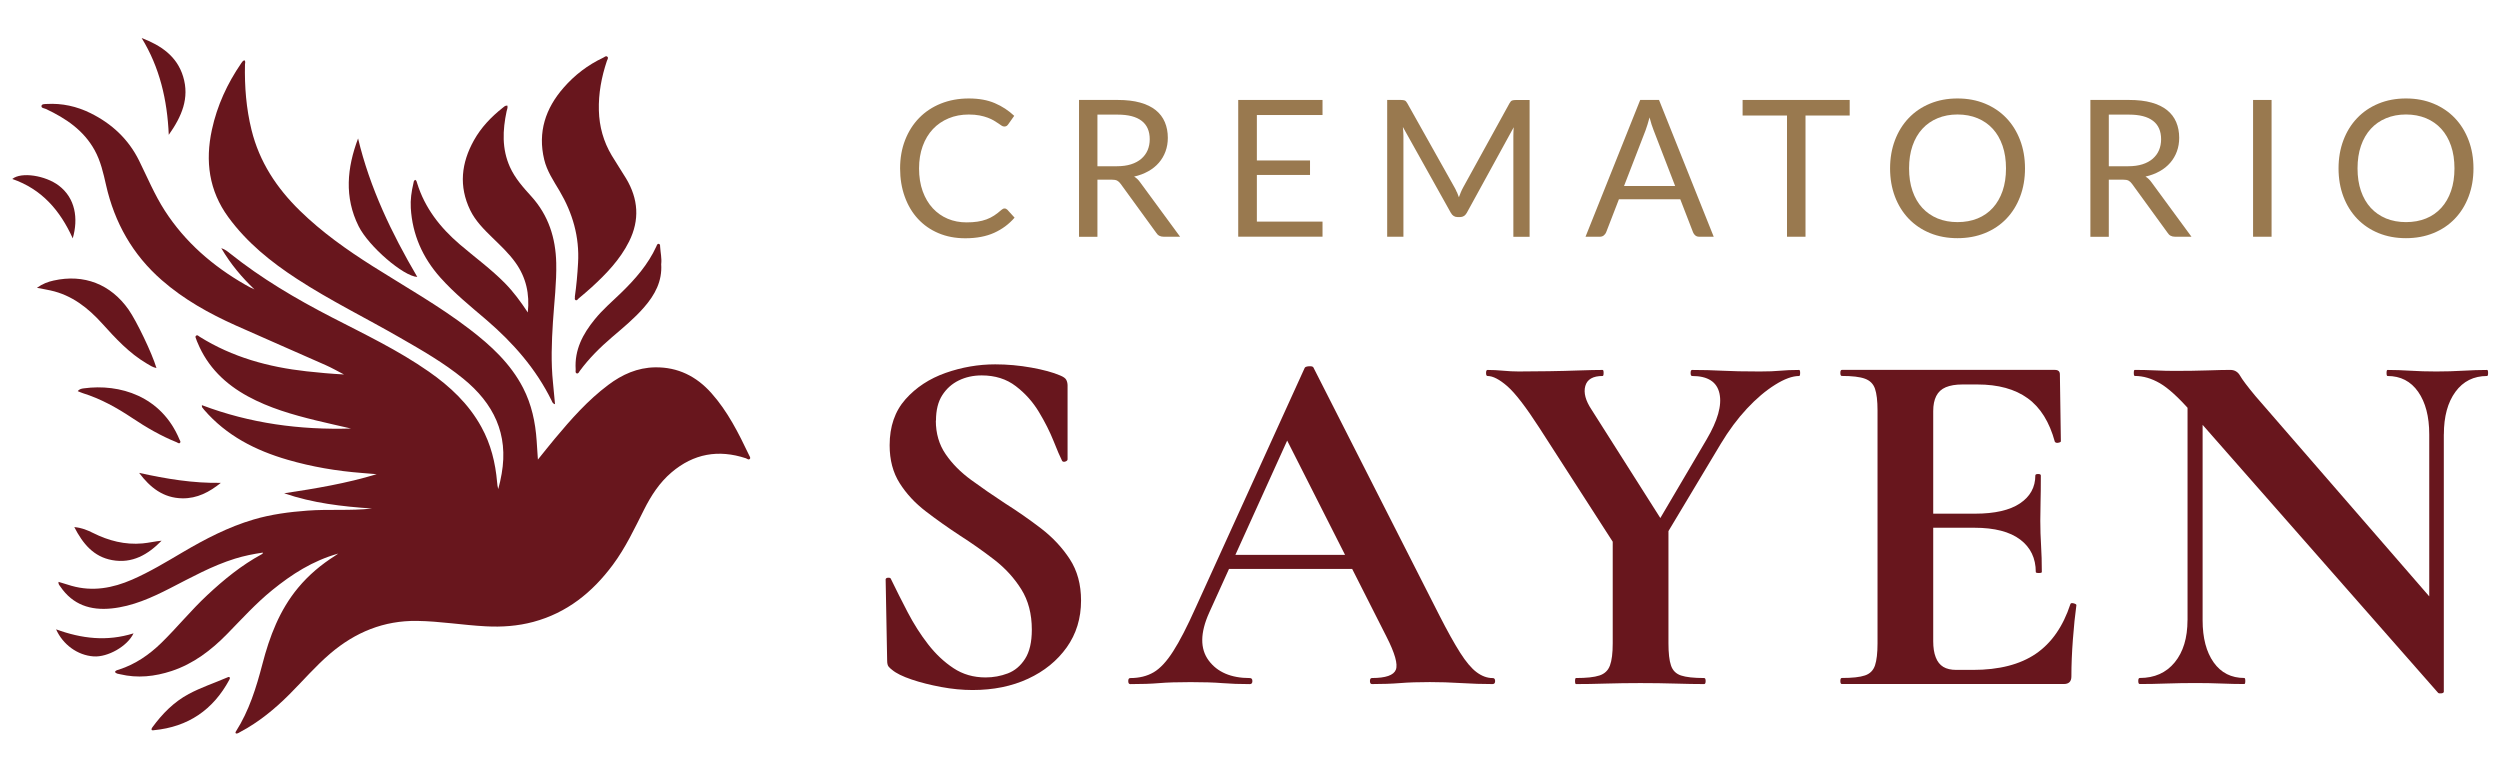
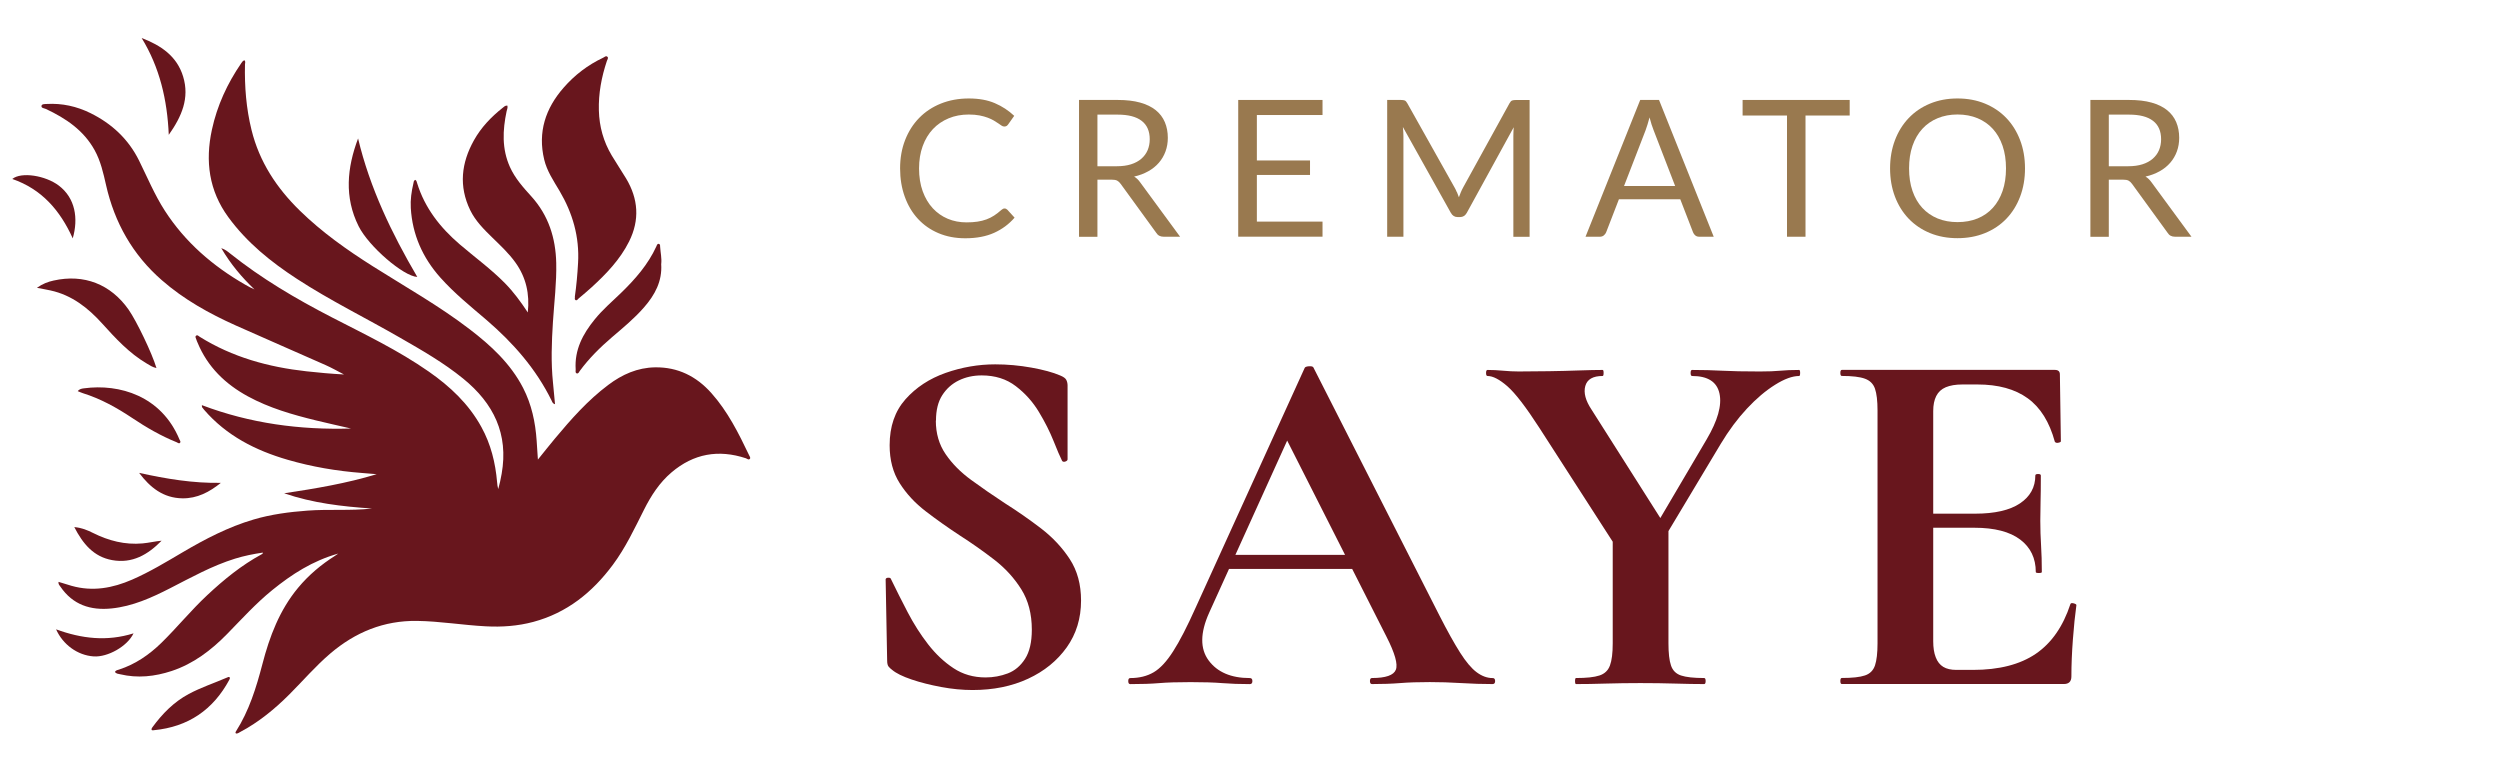
<svg xmlns="http://www.w3.org/2000/svg" id="Capa_1" data-name="Capa 1" viewBox="0 0 554 171">
  <defs>
    <style>
      .cls-1 {
        fill: #68161d;
      }

      .cls-2 {
        fill: #99794f;
      }
    </style>
  </defs>
  <g>
-     <path class="cls-1" d="M12.97,128.94c.98,.3,1.93,.61,2.89,.88,4.66,1.32,9.09,.51,13.43-1.38,3.89-1.7,7.51-3.89,11.16-6.04,5.01-2.95,10.15-5.63,15.76-7.28,3.9-1.15,7.9-1.67,11.95-1.97,4.74-.35,9.49,.07,14.29-.46-6.64-.45-13.16-1.2-19.48-3.38,6.91-1.04,13.78-2.18,20.5-4.23-1.09-.09-2.18-.19-3.27-.27-5.58-.43-11.07-1.36-16.44-2.92-7.14-2.07-13.57-5.34-18.52-11.07-.17-.19-.32-.39-.47-.6-.03-.05-.01-.14-.03-.44,10.69,4.05,21.73,5.52,33.05,5.18-2.61-.6-5.22-1.18-7.82-1.81-5.18-1.27-10.3-2.74-15.02-5.31-5.02-2.73-8.94-6.52-11.16-11.89-.1-.24-.22-.47-.28-.71-.07-.27-.33-.59-.09-.82,.32-.31,.6,.07,.85,.22,7.24,4.52,15.24,6.71,23.64,7.64,2.75,.31,5.5,.55,8.32,.7-1.36-.7-2.68-1.46-4.08-2.08-6.63-2.95-13.3-5.82-19.93-8.79-5.88-2.64-11.49-5.76-16.37-10.03-6.46-5.64-10.46-12.73-12.35-21.07-.6-2.66-1.2-5.34-2.55-7.77-2.44-4.39-6.37-7.02-10.77-9.09-.37-.17-1.05-.18-.99-.67,.06-.47,.73-.41,1.13-.44,3.43-.2,6.69,.52,9.74,2.03,4.71,2.33,8.4,5.75,10.76,10.52,1.84,3.73,3.44,7.58,5.7,11.09,4.51,6.99,10.62,12.26,17.78,16.38,.68,.39,1.37,.77,2.1,1.08-2.81-2.68-5.28-5.6-7.37-9.16,.91,.31,1.42,.76,1.94,1.17,6.96,5.56,14.59,10.05,22.49,14.13,7.33,3.78,14.78,7.33,21.57,12.07,4.72,3.29,8.84,7.16,11.65,12.28,2.1,3.81,3.11,7.92,3.48,12.22,.04,.51,.1,1.01,.25,1.53,.32-1.12,.56-2.25,.76-3.4,1.55-8.8-1.78-15.59-8.5-21.06-4.35-3.55-9.2-6.32-14.04-9.1-7.59-4.37-15.47-8.23-22.82-13.02-5.78-3.76-11.11-8.06-15.22-13.69-4.29-5.87-5.14-12.4-3.63-19.37,1.16-5.36,3.41-10.22,6.49-14.72,.18-.26,.35-.55,.7-.67,.32,.26,.15,.61,.14,.91-.11,4.91,.27,9.76,1.45,14.54,1.74,7.06,5.56,12.85,10.71,17.88,4.89,4.78,10.41,8.68,16.16,12.32,7.21,4.56,14.67,8.75,21.47,13.96,4.73,3.62,9.05,7.6,11.84,13,1.89,3.67,2.72,7.6,3,11.67,.09,1.34,.18,2.69,.28,4.21,1.3-1.61,2.5-3.13,3.74-4.62,3.61-4.32,7.32-8.53,11.86-11.93,3.07-2.31,6.45-3.83,10.38-3.89,5.04-.07,9.14,1.99,12.43,5.67,3.64,4.07,6.06,8.91,8.39,13.8,.12,.25,.38,.57,.17,.81-.28,.32-.6-.04-.88-.13-6.07-2-11.57-1.04-16.48,3.13-2.67,2.27-4.52,5.14-6.07,8.22-2.12,4.2-4.11,8.47-6.94,12.27-4.53,6.1-10.17,10.64-17.62,12.64-3.44,.92-6.94,1.17-10.51,.98-5.1-.26-10.15-1.13-15.26-1.2-7.35-.1-13.67,2.5-19.22,7.23-3.26,2.78-6.04,6.03-9.06,9.05-3.24,3.24-6.76,6.13-10.82,8.29-.32,.17-.61,.42-1,.39-.21-.16-.11-.33-.02-.48,2.92-4.59,4.5-9.7,5.86-14.91,1.59-6.12,3.8-11.97,7.91-16.91,2.35-2.83,5.14-5.17,8.25-7.13,.14-.09,.27-.19,.65-.45-5.71,1.61-10.3,4.59-14.61,8.08-3.64,2.95-6.77,6.42-10.04,9.76-3.51,3.58-7.44,6.58-12.27,8.18-3.74,1.23-7.54,1.65-11.43,.72-.41-.1-.87-.09-1.14-.52,.21-.38,.59-.42,.92-.52,3.62-1.18,6.66-3.27,9.36-5.9,3.5-3.42,6.58-7.23,10.17-10.58,3.69-3.45,7.58-6.63,12.04-9.05,.12-.07,.28-.09,.29-.39-2.09,.31-4.14,.72-6.15,1.34-5.09,1.58-9.71,4.16-14.42,6.57-4.11,2.1-8.31,4-12.96,4.47-4.64,.48-8.6-.8-11.34-4.84-.19-.28-.51-.53-.4-1.08Z" />
+     <path class="cls-1" d="M12.97,128.94c.98,.3,1.93,.61,2.89,.88,4.66,1.32,9.09,.51,13.43-1.38,3.89-1.7,7.51-3.89,11.16-6.04,5.01-2.95,10.15-5.63,15.76-7.28,3.9-1.15,7.9-1.67,11.95-1.97,4.74-.35,9.49,.07,14.29-.46-6.64-.45-13.16-1.2-19.48-3.38,6.91-1.04,13.78-2.18,20.5-4.23-1.09-.09-2.18-.19-3.27-.27-5.58-.43-11.07-1.36-16.44-2.92-7.14-2.07-13.57-5.34-18.52-11.07-.17-.19-.32-.39-.47-.6-.03-.05-.01-.14-.03-.44,10.69,4.05,21.73,5.52,33.05,5.18-2.61-.6-5.22-1.18-7.82-1.81-5.18-1.27-10.3-2.74-15.02-5.31-5.02-2.73-8.94-6.52-11.16-11.89-.1-.24-.22-.47-.28-.71-.07-.27-.33-.59-.09-.82,.32-.31,.6,.07,.85,.22,7.24,4.52,15.24,6.71,23.64,7.64,2.75,.31,5.5,.55,8.32,.7-1.36-.7-2.68-1.46-4.08-2.08-6.63-2.95-13.3-5.82-19.93-8.79-5.88-2.64-11.49-5.76-16.37-10.03-6.46-5.64-10.46-12.73-12.35-21.07-.6-2.66-1.2-5.34-2.55-7.77-2.44-4.39-6.37-7.02-10.77-9.09-.37-.17-1.05-.18-.99-.67,.06-.47,.73-.41,1.13-.44,3.43-.2,6.69,.52,9.74,2.03,4.71,2.33,8.4,5.75,10.76,10.52,1.84,3.73,3.44,7.58,5.7,11.09,4.51,6.99,10.62,12.26,17.78,16.38,.68,.39,1.37,.77,2.1,1.08-2.81-2.68-5.28-5.6-7.37-9.16,.91,.31,1.42,.76,1.94,1.17,6.96,5.56,14.59,10.05,22.49,14.13,7.33,3.78,14.78,7.33,21.57,12.07,4.72,3.29,8.84,7.16,11.65,12.28,2.1,3.81,3.11,7.92,3.48,12.22,.04,.51,.1,1.01,.25,1.53,.32-1.12,.56-2.25,.76-3.4,1.55-8.8-1.78-15.59-8.5-21.06-4.35-3.55-9.2-6.32-14.04-9.1-7.59-4.37-15.47-8.23-22.82-13.02-5.78-3.76-11.11-8.06-15.22-13.69-4.29-5.87-5.14-12.4-3.63-19.37,1.16-5.36,3.41-10.22,6.49-14.72,.18-.26,.35-.55,.7-.67,.32,.26,.15,.61,.14,.91-.11,4.91,.27,9.76,1.45,14.54,1.74,7.06,5.56,12.85,10.71,17.88,4.89,4.78,10.41,8.68,16.16,12.32,7.21,4.56,14.67,8.75,21.47,13.96,4.73,3.62,9.05,7.6,11.84,13,1.89,3.67,2.72,7.6,3,11.67,.09,1.34,.18,2.69,.28,4.21,1.3-1.61,2.5-3.13,3.74-4.62,3.61-4.32,7.32-8.53,11.86-11.93,3.07-2.31,6.45-3.83,10.38-3.89,5.04-.07,9.14,1.99,12.43,5.67,3.64,4.07,6.06,8.91,8.39,13.8,.12,.25,.38,.57,.17,.81-.28,.32-.6-.04-.88-.13-6.07-2-11.57-1.04-16.48,3.13-2.67,2.27-4.52,5.14-6.07,8.22-2.12,4.2-4.11,8.47-6.94,12.27-4.53,6.1-10.17,10.64-17.62,12.64-3.44,.92-6.94,1.17-10.51,.98-5.1-.26-10.15-1.13-15.26-1.2-7.35-.1-13.67,2.5-19.22,7.23-3.26,2.78-6.04,6.03-9.06,9.05-3.24,3.24-6.76,6.13-10.82,8.29-.32,.17-.61,.42-1,.39-.21-.16-.11-.33-.02-.48,2.92-4.59,4.5-9.7,5.86-14.91,1.59-6.12,3.8-11.97,7.91-16.91,2.35-2.83,5.14-5.17,8.25-7.13,.14-.09,.27-.19,.65-.45-5.71,1.61-10.3,4.59-14.61,8.08-3.64,2.95-6.77,6.42-10.04,9.76-3.51,3.58-7.44,6.58-12.27,8.18-3.74,1.23-7.54,1.65-11.43,.72-.41-.1-.87-.09-1.14-.52,.21-.38,.59-.42,.92-.52,3.62-1.18,6.66-3.27,9.36-5.9,3.5-3.42,6.58-7.23,10.17-10.58,3.69-3.45,7.58-6.63,12.04-9.05,.12-.07,.28-.09,.29-.39-2.09,.31-4.14,.72-6.15,1.34-5.09,1.58-9.71,4.16-14.42,6.57-4.11,2.1-8.31,4-12.96,4.47-4.64,.48-8.6-.8-11.34-4.84-.19-.28-.51-.53-.4-1.08" />
    <path class="cls-1" d="M92.03,39.85c.28,.17,.33,.47,.41,.75,1.71,5.52,5.12,9.85,9.45,13.56,3.35,2.87,6.94,5.47,10.04,8.63,1.87,1.91,3.45,4.05,5.03,6.45,.44-4.15-.39-7.76-2.71-11.02-1.47-2.07-3.32-3.78-5.12-5.54-1.89-1.84-3.76-3.7-4.93-6.1-2.57-5.31-1.98-10.48,.83-15.5,1.59-2.84,3.8-5.16,6.34-7.17,.3-.24,.58-.56,1.06-.51,.14,.46-.09,.86-.17,1.27-.88,4.18-1.07,8.32,.74,12.34,1.13,2.51,2.94,4.52,4.75,6.52,3.8,4.2,5.38,9.2,5.51,14.73,.1,4.38-.45,8.73-.73,13.1-.29,4.48-.45,8.96,.01,13.44,.16,1.57,.3,3.15,.45,4.77-.54-.13-.62-.52-.77-.83-3.46-7.03-8.52-12.77-14.42-17.84-3.52-3.01-7.13-5.92-10.23-9.4-3.92-4.41-6.19-9.5-6.54-15.41-.11-1.83,.15-3.64,.57-5.42,.07-.31,.05-.67,.43-.82Z" />
    <path class="cls-1" d="M127.38,65.77c.36-2.49,.58-4.99,.72-7.51,.33-5.77-1.2-11.03-4.11-15.96-1.32-2.23-2.79-4.38-3.4-6.95-1.45-6.08,.29-11.32,4.3-15.91,2.45-2.81,5.36-5.04,8.75-6.64,.3-.14,.65-.53,.98-.2,.26,.26-.05,.62-.14,.92-1.19,3.56-1.87,7.18-1.77,10.95,.09,3.58,1.02,6.91,2.85,9.98,1.02,1.72,2.16,3.39,3.19,5.11,2.71,4.53,3.04,9.19,.65,13.97-2,3.99-5.03,7.14-8.27,10.11-.94,.86-1.93,1.68-2.9,2.5-.21,.18-.38,.55-.71,.35-.23-.14-.12-.47-.11-.72Z" />
    <path class="cls-1" d="M146.52,58.5c.26,3.83-1.41,6.87-3.81,9.62-2.14,2.46-4.66,4.52-7.12,6.63-2.61,2.24-5.04,4.64-7.09,7.42-.18,.25-.32,.69-.7,.57-.38-.12-.21-.57-.23-.88-.28-4.33,1.58-7.84,4.21-11.07,1.73-2.14,3.81-3.92,5.78-5.82,3.16-3.06,6.05-6.33,7.9-10.39,.11-.24,.19-.63,.57-.53,.29,.08,.25,.42,.26,.66,.08,1.27,.38,2.53,.24,3.78Z" />
    <path class="cls-1" d="M34.66,81.56c-.89-.19-1.51-.63-2.15-1.01-3.89-2.29-6.89-5.56-9.88-8.87-3.13-3.46-6.71-6.28-11.41-7.31-.91-.2-1.83-.36-3.04-.59,1.26-.9,2.46-1.34,3.7-1.61,6.73-1.51,12.66,.81,16.62,6.45,1.77,2.53,5.22,9.71,6.17,12.94Z" />
    <path class="cls-1" d="M79.35,30.68c2.62,11,7.44,21,13.12,30.69-3.04-.13-10.75-6.74-13-11.24-3.21-6.43-2.57-12.94-.12-19.45Z" />
    <path class="cls-1" d="M17.23,86.68c.39-.51,.93-.57,1.4-.63,7.84-1.05,17.12,1.67,21.14,11.34,.1,.23,.32,.5,.15,.71-.25,.31-.53,0-.78-.1-3.5-1.41-6.75-3.3-9.87-5.39-3.42-2.28-6.97-4.25-10.91-5.48-.37-.12-.73-.29-1.14-.45Z" />
    <path class="cls-1" d="M31.39,8.42c4.24,1.63,7.8,3.98,9.19,8.54,1.46,4.78-.3,8.84-3.18,12.92-.34-7.81-2.02-14.94-6.01-21.46Z" />
    <path class="cls-1" d="M34.03,161.83c-.17,0-.41,.07-.45-.17-.02-.15,.08-.35,.18-.48,2.2-3,4.74-5.61,8.06-7.39,2.71-1.45,5.62-2.41,8.43-3.62,.22-.09,.49-.29,.68-.01,.06,.09-.04,.34-.12,.49-3.59,6.66-9.12,10.43-16.68,11.16-.04,0-.07,.01-.11,.02Z" />
    <path class="cls-1" d="M35.81,119.82c-3.02,3.08-6.49,5.12-10.97,4.3-4.1-.75-6.46-3.6-8.38-7.32,1.66,.15,2.93,.69,4.15,1.3,3.46,1.73,7.08,2.67,10.98,2.32,1.41-.13,2.78-.47,4.22-.6Z" />
    <path class="cls-1" d="M16.12,52.82c-2.8-6.2-6.88-10.92-13.4-13.16,2-1.63,7.34-.77,10.29,1.45,3.7,2.79,4.38,7.32,3.11,11.71Z" />
    <path class="cls-1" d="M30.84,104.79c5.98,1.32,11.94,2.32,18.1,2.21-2.51,2.03-5.23,3.48-8.53,3.43-4.23-.06-7.16-2.41-9.58-5.64Z" />
    <path class="cls-1" d="M29.59,140.35c-1.36,2.89-5.74,5.32-8.83,5.11-3.61-.24-6.84-2.65-8.33-6,5.65,2.07,11.26,2.74,17.16,.89Z" />
  </g>
  <g>
    <g>
      <path class="cls-2" d="M222.61,46.2c.23,0,.43,.09,.61,.27l1.61,1.76c-1.24,1.44-2.75,2.56-4.52,3.36s-3.9,1.21-6.4,1.21c-2.19,0-4.17-.38-5.94-1.13-1.78-.75-3.29-1.81-4.55-3.17-1.26-1.36-2.23-2.99-2.92-4.9-.69-1.9-1.04-4-1.04-6.28s.37-4.38,1.11-6.28c.74-1.9,1.78-3.54,3.12-4.91s2.94-2.43,4.81-3.18c1.87-.75,3.93-1.13,6.19-1.13s4.15,.35,5.76,1.04c1.62,.69,3.05,1.63,4.3,2.81l-1.33,1.88c-.1,.14-.21,.26-.34,.35-.13,.09-.31,.14-.55,.14-.18,0-.38-.07-.58-.2-.2-.13-.45-.3-.73-.5-.28-.2-.61-.41-.99-.63s-.83-.44-1.35-.63c-.52-.2-1.13-.36-1.82-.5-.69-.13-1.49-.2-2.39-.2-1.62,0-3.11,.28-4.45,.84-1.35,.56-2.51,1.35-3.48,2.38-.97,1.03-1.73,2.29-2.27,3.77s-.81,3.14-.81,4.97,.27,3.57,.81,5.05c.54,1.48,1.28,2.73,2.22,3.75s2.05,1.8,3.33,2.34c1.28,.54,2.67,.8,4.15,.8,.9,0,1.71-.05,2.43-.16,.72-.11,1.38-.27,2-.5,.61-.23,1.18-.51,1.71-.86,.53-.35,1.06-.76,1.6-1.24,.24-.21,.47-.32,.7-.32Z" />
      <path class="cls-2" d="M243.19,39.82v12.65h-4.08V22.15h8.57c1.92,0,3.58,.19,4.97,.58,1.4,.39,2.55,.95,3.46,1.68,.91,.73,1.58,1.62,2.02,2.66,.44,1.04,.66,2.2,.66,3.48,0,1.07-.17,2.07-.51,3-.34,.93-.83,1.77-1.47,2.51s-1.42,1.37-2.35,1.89-1.97,.92-3.14,1.18c.51,.3,.96,.73,1.35,1.29l8.84,12.04h-3.64c-.75,0-1.3-.29-1.65-.87l-7.87-10.83c-.24-.34-.5-.58-.78-.73-.28-.15-.71-.22-1.27-.22h-3.11Zm0-2.98h4.29c1.2,0,2.25-.14,3.16-.43,.91-.29,1.67-.7,2.28-1.23,.61-.53,1.08-1.16,1.39-1.89s.47-1.54,.47-2.43c0-1.8-.6-3.17-1.79-4.08-1.19-.92-2.96-1.38-5.32-1.38h-4.48v11.44Z" />
      <path class="cls-2" d="M293.07,22.15v3.34h-14.55v10.07h11.78v3.21h-11.78v10.34h14.55v3.34h-18.68V22.15h18.68Z" />
      <path class="cls-2" d="M322.86,42.58c.15,.37,.29,.75,.43,1.13,.14-.39,.29-.77,.44-1.13s.33-.72,.53-1.09l10.26-18.63c.18-.32,.37-.52,.57-.59,.2-.07,.48-.11,.85-.11h3.02v30.31h-3.6V30.19c0-.3,0-.61,.02-.95,.01-.34,.04-.68,.06-1.04l-10.39,18.95c-.35,.63-.85,.95-1.48,.95h-.59c-.63,0-1.13-.32-1.48-.95l-10.62-19.01c.04,.37,.07,.73,.09,1.08,.02,.35,.03,.68,.03,.97v22.27h-3.6V22.15h3.02c.37,0,.65,.04,.85,.11,.2,.07,.39,.27,.57,.59l10.47,18.66c.2,.34,.37,.7,.52,1.07Z" />
      <path class="cls-2" d="M379.75,52.46h-3.17c-.37,0-.66-.09-.89-.28-.23-.18-.4-.42-.51-.7l-2.83-7.32h-13.6l-2.83,7.32c-.1,.25-.27,.48-.51,.68-.24,.2-.54,.3-.89,.3h-3.17l12.12-30.31h4.17l12.12,30.31Zm-19.86-11.25h11.32l-4.76-12.33c-.31-.76-.61-1.71-.91-2.86-.16,.58-.31,1.11-.46,1.6-.15,.49-.29,.91-.43,1.28l-4.76,12.31Z" />
      <path class="cls-2" d="M409.89,22.15v3.45h-9.79v26.86h-4.1V25.6h-9.84v-3.45h23.73Z" />
      <path class="cls-2" d="M448.74,37.32c0,2.27-.36,4.35-1.08,6.25s-1.73,3.53-3.05,4.9c-1.31,1.37-2.89,2.43-4.73,3.18-1.84,.75-3.87,1.13-6.1,1.13s-4.26-.38-6.09-1.13c-1.83-.75-3.41-1.82-4.72-3.18-1.31-1.37-2.33-3-3.05-4.9-.72-1.9-1.08-3.98-1.08-6.25s.36-4.35,1.08-6.25c.72-1.9,1.73-3.53,3.05-4.91s2.88-2.44,4.72-3.2,3.86-1.14,6.09-1.14,4.26,.38,6.1,1.14,3.42,1.83,4.73,3.2,2.33,3.01,3.05,4.91c.72,1.9,1.08,3.98,1.08,6.25Zm-4.21,0c0-1.86-.25-3.53-.76-5.01-.51-1.48-1.23-2.73-2.16-3.75s-2.06-1.81-3.38-2.36c-1.33-.55-2.81-.83-4.44-.83s-3.09,.28-4.42,.83c-1.33,.55-2.46,1.34-3.39,2.36s-1.66,2.27-2.17,3.75c-.51,1.48-.76,3.15-.76,5.01s.25,3.53,.76,5c.51,1.47,1.23,2.72,2.17,3.74s2.07,1.8,3.39,2.35c1.33,.54,2.8,.81,4.42,.81s3.12-.27,4.44-.81c1.33-.54,2.45-1.33,3.38-2.35s1.65-2.27,2.16-3.74c.51-1.47,.76-3.14,.76-5Z" />
      <path class="cls-2" d="M467.31,39.82v12.65h-4.08V22.15h8.57c1.92,0,3.58,.19,4.97,.58,1.4,.39,2.55,.95,3.46,1.68,.91,.73,1.58,1.62,2.02,2.66,.44,1.04,.66,2.2,.66,3.48,0,1.07-.17,2.07-.51,3-.34,.93-.83,1.77-1.47,2.51s-1.42,1.37-2.35,1.89-1.97,.92-3.14,1.18c.51,.3,.96,.73,1.35,1.29l8.84,12.04h-3.64c-.75,0-1.3-.29-1.65-.87l-7.87-10.83c-.24-.34-.5-.58-.78-.73-.28-.15-.71-.22-1.27-.22h-3.11Zm0-2.98h4.29c1.2,0,2.25-.14,3.16-.43,.91-.29,1.67-.7,2.28-1.23,.61-.53,1.08-1.16,1.39-1.89s.47-1.54,.47-2.43c0-1.8-.6-3.17-1.79-4.08-1.19-.92-2.96-1.38-5.32-1.38h-4.48v11.44Z" />
-       <path class="cls-2" d="M503.38,52.46h-4.1V22.15h4.1v30.31Z" />
-       <path class="cls-2" d="M548.12,37.32c0,2.27-.36,4.35-1.08,6.25s-1.73,3.53-3.05,4.9c-1.31,1.37-2.89,2.43-4.73,3.18-1.84,.75-3.87,1.13-6.1,1.13s-4.26-.38-6.09-1.13c-1.83-.75-3.41-1.82-4.72-3.18-1.31-1.37-2.33-3-3.05-4.9-.72-1.9-1.08-3.98-1.08-6.25s.36-4.35,1.08-6.25c.72-1.9,1.73-3.53,3.05-4.91s2.88-2.44,4.72-3.2,3.86-1.14,6.09-1.14,4.26,.38,6.1,1.14,3.42,1.83,4.73,3.2,2.33,3.01,3.05,4.91c.72,1.9,1.08,3.98,1.08,6.25Zm-4.21,0c0-1.86-.25-3.53-.76-5.01-.51-1.48-1.23-2.73-2.16-3.75s-2.06-1.81-3.38-2.36c-1.33-.55-2.81-.83-4.44-.83s-3.09,.28-4.42,.83c-1.33,.55-2.46,1.34-3.39,2.36s-1.66,2.27-2.17,3.75c-.51,1.48-.76,3.15-.76,5.01s.25,3.53,.76,5c.51,1.47,1.23,2.72,2.17,3.74s2.07,1.8,3.39,2.35c1.33,.54,2.8,.81,4.42,.81s3.12-.27,4.44-.81c1.33-.54,2.45-1.33,3.38-2.35s1.65-2.27,2.16-3.74c.51-1.47,.76-3.14,.76-5Z" />
    </g>
    <g>
      <path class="cls-1" d="M207.38,93.23c0,2.82,.72,5.29,2.17,7.41,1.45,2.12,3.34,4.03,5.68,5.73,2.34,1.71,4.81,3.42,7.41,5.12,2.82,1.78,5.51,3.66,8.07,5.62,2.56,1.97,4.68,4.23,6.35,6.79,1.67,2.56,2.5,5.62,2.5,9.19,0,3.94-1.06,7.39-3.17,10.36-2.12,2.97-4.97,5.29-8.57,6.96-3.6,1.67-7.7,2.5-12.3,2.5-2.23,0-4.55-.22-6.96-.67-2.41-.45-4.6-1-6.57-1.67-1.97-.67-3.4-1.37-4.29-2.12-.3-.22-.56-.46-.78-.72-.22-.26-.33-.72-.33-1.39l-.33-17.71c-.07-.37,.09-.57,.5-.61,.41-.04,.65,.09,.72,.39,1.11,2.3,2.34,4.73,3.67,7.29,1.34,2.56,2.84,4.92,4.51,7.07,1.67,2.15,3.54,3.92,5.62,5.29,2.08,1.38,4.45,2.06,7.13,2.06,1.71,0,3.34-.3,4.9-.89,1.56-.59,2.84-1.67,3.84-3.23,1-1.56,1.5-3.71,1.5-6.46,0-3.49-.78-6.48-2.34-8.96-1.56-2.49-3.56-4.68-6.01-6.57-2.45-1.89-5.01-3.69-7.68-5.4-2.6-1.71-5.09-3.47-7.46-5.29-2.38-1.82-4.31-3.9-5.79-6.24-1.49-2.34-2.23-5.14-2.23-8.41,0-4.16,1.17-7.55,3.51-10.19,2.34-2.63,5.31-4.58,8.91-5.85,3.6-1.26,7.25-1.89,10.97-1.89,2.67,0,5.35,.24,8.02,.72,2.67,.48,4.79,1.06,6.35,1.73,.74,.3,1.21,.63,1.39,1,.18,.37,.28,.78,.28,1.22v16.37c0,.22-.17,.39-.5,.5s-.58,.06-.72-.17c-.45-.89-1.08-2.36-1.89-4.4-.82-2.04-1.89-4.18-3.23-6.4-1.34-2.23-3.04-4.14-5.12-5.73-2.08-1.6-4.6-2.39-7.57-2.39-1.86,0-3.55,.37-5.07,1.11-1.52,.74-2.75,1.84-3.67,3.28-.93,1.45-1.39,3.32-1.39,5.62Z" />
      <path class="cls-1" d="M330.76,150.25c.37,0,.56,.22,.56,.67s-.19,.67-.56,.67c-2.23,0-4.55-.07-6.96-.22-2.41-.15-4.73-.22-6.96-.22-2.52,0-4.71,.07-6.57,.22-1.86,.15-3.94,.22-6.24,.22-.3,0-.45-.22-.45-.67s.15-.67,.45-.67c3.04,0,4.81-.61,5.29-1.84,.48-1.22-.21-3.66-2.06-7.29l-22.61-44.65,5.46-9.58-22.16,48.89c-2,4.45-2.04,7.98-.11,10.58,1.93,2.6,4.97,3.9,9.13,3.9,.37,0,.56,.22,.56,.67s-.19,.67-.56,.67c-2.23,0-4.27-.07-6.12-.22-1.86-.15-4.2-.22-7.02-.22s-5.22,.07-6.96,.22c-1.75,.15-3.88,.22-6.4,.22-.3,0-.45-.22-.45-.67s.15-.67,.45-.67c2,0,3.73-.43,5.18-1.28,1.45-.85,2.9-2.41,4.34-4.68,1.45-2.26,3.1-5.47,4.96-9.63l24.16-53.12c.07-.22,.41-.35,1-.39,.59-.04,.93,.09,1,.39l27.84,54.79c1.78,3.49,3.32,6.25,4.62,8.3,1.3,2.04,2.52,3.49,3.67,4.34,1.15,.85,2.32,1.28,3.51,1.28Zm-60.8-24.17l1.67-3.12h32.07l.78,3.12h-34.52Z" />
      <path class="cls-1" d="M358.04,121.07l-16.93-26.28c-2.97-4.6-5.33-7.66-7.07-9.19-1.75-1.52-3.21-2.28-4.4-2.28-.22,0-.33-.22-.33-.67s.11-.67,.33-.67c1.11,0,2.26,.06,3.45,.17,1.19,.11,2.34,.17,3.45,.17,2.08,0,4.3-.02,6.68-.06,2.38-.04,4.62-.09,6.74-.17,2.12-.07,3.84-.11,5.18-.11,.15,0,.22,.22,.22,.67s-.08,.67-.22,.67c-2.15,0-3.43,.74-3.84,2.23-.41,1.49,.06,3.23,1.39,5.23l16.04,25.28-10.69,5.01Zm-.67-4.01l12.36-1v26.5c0,2.15,.18,3.79,.56,4.9,.37,1.11,1.11,1.86,2.23,2.23,1.11,.37,2.82,.56,5.12,.56,.22,0,.33,.22,.33,.67s-.11,.67-.33,.67c-1.93,0-4.07-.04-6.4-.11-2.34-.07-4.92-.11-7.74-.11-2.67,0-5.23,.04-7.68,.11-2.45,.08-4.64,.11-6.57,.11-.15,0-.22-.22-.22-.67s.07-.67,.22-.67c2.3,0,4.03-.18,5.18-.56,1.15-.37,1.93-1.11,2.34-2.23,.41-1.11,.61-2.75,.61-4.9v-25.5Zm7.13,3.56l13.7-23.27c2.45-4.16,3.4-7.53,2.84-10.13-.56-2.6-2.58-3.9-6.07-3.9-.22,0-.33-.22-.33-.67s.11-.67,.33-.67c2.38,0,4.6,.06,6.68,.17,2.08,.11,4.86,.17,8.35,.17,1.85,0,3.36-.06,4.51-.17,1.15-.11,2.54-.17,4.18-.17,.15,0,.22,.22,.22,.67s-.08,.67-.22,.67c-1.49,0-3.27,.65-5.34,1.95-2.08,1.3-4.16,3.06-6.24,5.29-2.08,2.23-4.01,4.83-5.79,7.79l-14.48,24.16-2.34-1.89Z" />
      <path class="cls-1" d="M457.37,151.58h-49.22c-.22,0-.33-.22-.33-.67s.11-.67,.33-.67c2.3,0,4.01-.18,5.12-.56,1.11-.37,1.85-1.11,2.23-2.23,.37-1.11,.56-2.75,.56-4.9v-51.56c0-2.15-.19-3.77-.56-4.84-.37-1.08-1.11-1.82-2.23-2.23-1.11-.41-2.82-.61-5.12-.61-.22,0-.33-.22-.33-.67s.11-.67,.33-.67h47.21c.74,0,1.11,.33,1.11,1l.22,14.81c0,.15-.19,.26-.56,.33-.37,.08-.63,0-.78-.22-1.19-4.38-3.19-7.59-6.01-9.63-2.82-2.04-6.53-3.06-11.14-3.06h-3.34c-1.49,0-2.71,.21-3.67,.61-.97,.41-1.67,1.06-2.12,1.95-.45,.89-.67,2-.67,3.34v51c0,1.41,.18,2.6,.56,3.56,.37,.97,.93,1.67,1.67,2.12,.74,.45,1.71,.67,2.9,.67h3.67c5.79,0,10.43-1.19,13.92-3.56,3.49-2.38,6.05-6.05,7.68-11.02,.07-.22,.32-.28,.72-.17,.41,.11,.61,.24,.61,.39-.3,2.15-.56,4.7-.78,7.63-.22,2.93-.33,5.66-.33,8.19,0,1.11-.56,1.67-1.67,1.67Zm-6.24-24.83c0-3.04-1.15-5.44-3.45-7.18-2.3-1.74-5.68-2.62-10.13-2.62h-15.03v-3.12h15.14c4.38,0,7.7-.76,9.97-2.28,2.26-1.52,3.4-3.58,3.4-6.18,0-.22,.2-.33,.61-.33s.61,.11,.61,.33c0,2.45-.02,4.36-.06,5.74-.04,1.37-.06,2.8-.06,4.29,0,1.86,.06,3.67,.17,5.46,.11,1.78,.17,3.75,.17,5.9,0,.15-.22,.22-.67,.22s-.67-.07-.67-.22Z" />
-       <path class="cls-1" d="M541.55,153.25c0,.22-.17,.35-.5,.39-.33,.04-.58,.02-.72-.06l-54.9-62.47c-2.67-3.04-4.94-5.1-6.79-6.18-1.86-1.08-3.71-1.62-5.57-1.62-.15,0-.22-.22-.22-.67s.07-.67,.22-.67c1.48,0,3.01,.04,4.57,.11,1.56,.08,3.01,.11,4.34,.11,2.67,0,5.08-.04,7.24-.11,2.15-.07,3.82-.11,5.01-.11,.96,0,1.69,.43,2.17,1.28,.48,.85,1.61,2.36,3.4,4.51l40.87,47.1,.89,18.37Zm-56.79-15.81v-52.89l3.34,.22v52.67c0,3.94,.82,7.05,2.45,9.35,1.63,2.3,3.9,3.45,6.79,3.45,.15,0,.22,.22,.22,.67s-.08,.67-.22,.67c-1.63,0-3.32-.04-5.07-.11-1.75-.07-3.66-.11-5.74-.11-2.23,0-4.4,.04-6.51,.11-2.12,.08-4.06,.11-5.85,.11-.22,0-.33-.22-.33-.67s.11-.67,.33-.67c3.27,0,5.85-1.15,7.74-3.45,1.89-2.3,2.84-5.42,2.84-9.35Zm56.79-41.2v57.01l-3.23-3.34v-53.67c0-3.93-.82-7.07-2.45-9.41-1.63-2.34-3.9-3.51-6.79-3.51-.15,0-.22-.22-.22-.67s.07-.67,.22-.67c1.63,0,3.32,.06,5.07,.17,1.74,.11,3.66,.17,5.74,.17s3.97-.06,5.9-.17c1.93-.11,3.71-.17,5.35-.17,.15,0,.22,.22,.22,.67s-.08,.67-.22,.67c-2.97,0-5.31,1.17-7.02,3.51-1.71,2.34-2.56,5.48-2.56,9.41Z" />
    </g>
  </g>
</svg>